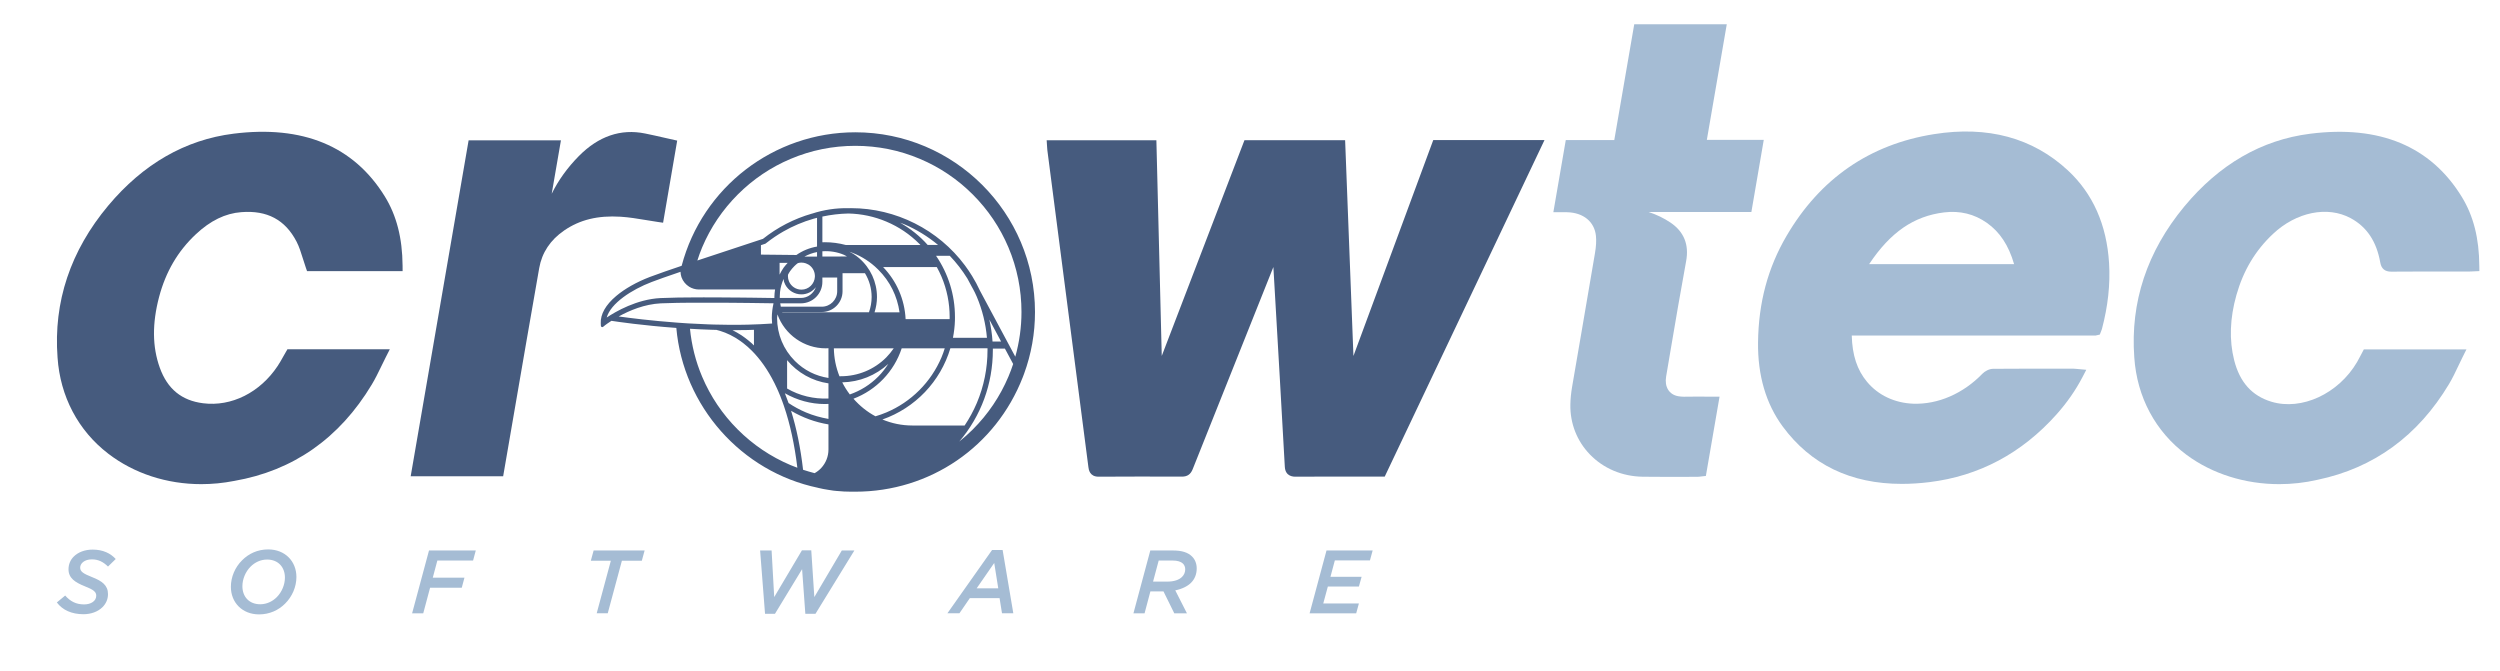
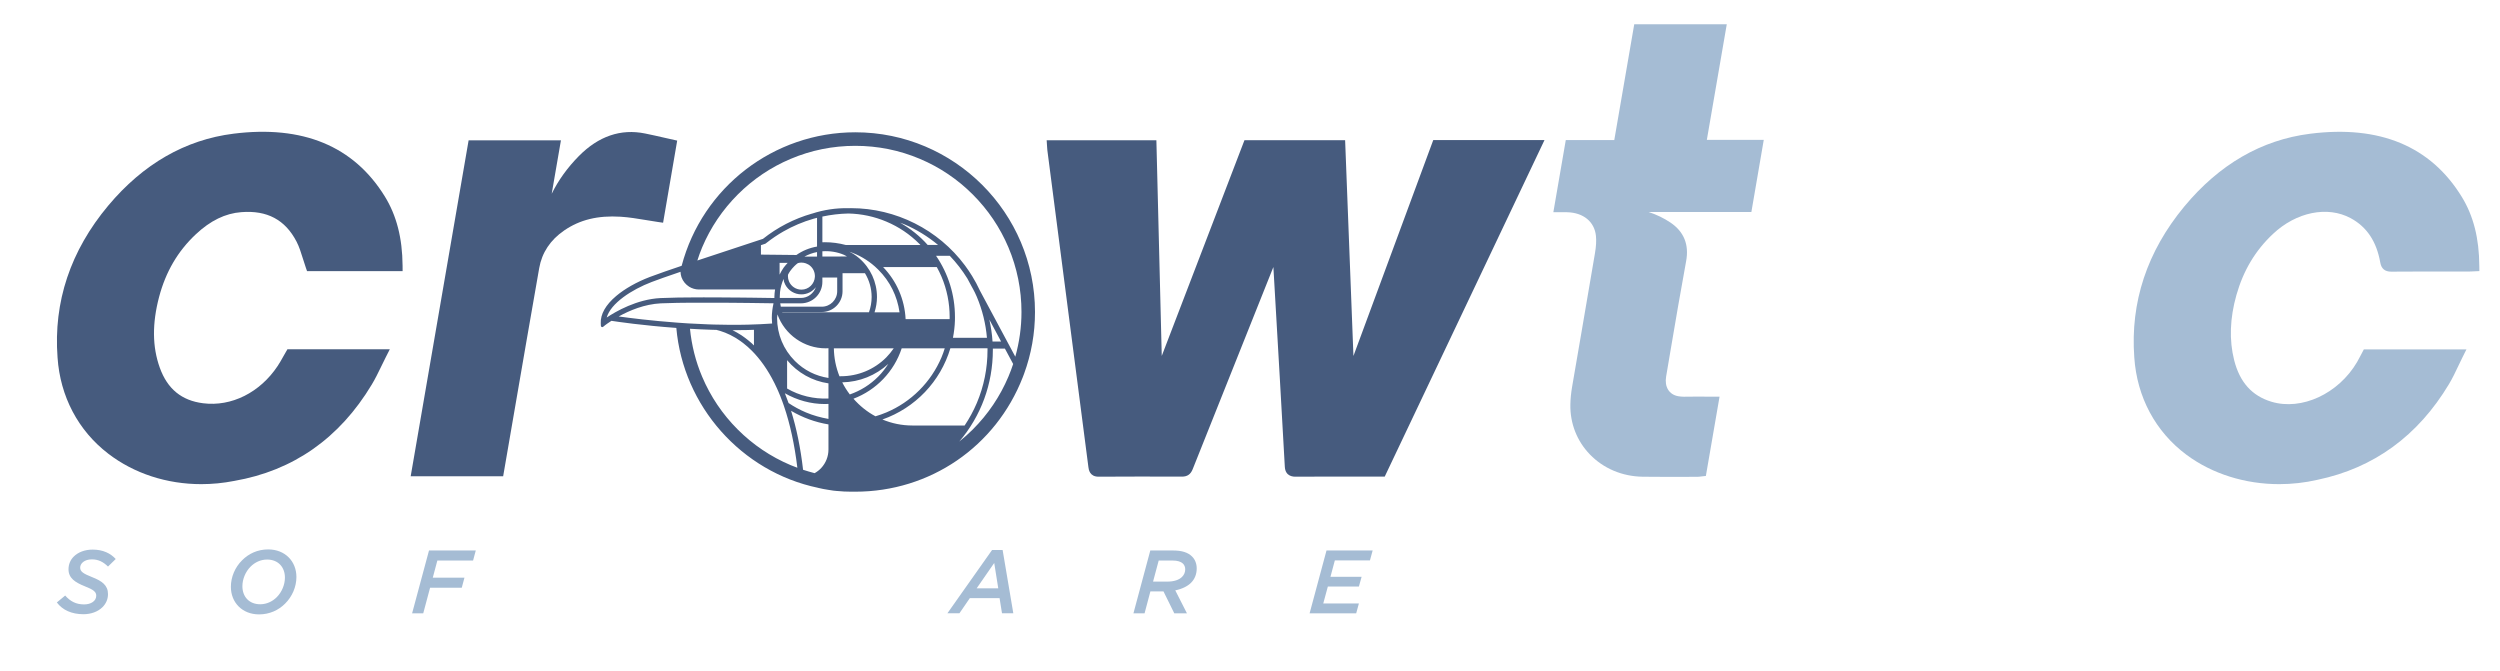
<svg xmlns="http://www.w3.org/2000/svg" version="1.1" id="Layer_1" x="0px" y="0px" viewBox="0 0 841.89 225.95" style="enable-background:new 0 0 841.89 225.95;" xml:space="preserve">
  <style type="text/css">
	.st0{fill:#A5BCD4;}
	.st1{fill:#465B7E;}
</style>
  <g>
    <path class="st0" d="M19.14,202.88l2.81-2.33c1.72,1.96,3.66,2.99,6.38,2.99c2.36,0,4.08-1.18,4.08-2.93c0-1.27-0.88-2.03-3.9-3.2   c-3.24-1.3-5.44-2.75-5.44-5.68c0-1.69,0.63-3.17,1.75-4.29c1.51-1.51,3.78-2.36,6.38-2.36c3.5,0,6.04,1.27,7.77,3.17l-2.6,2.54   c-1.6-1.57-3.23-2.42-5.44-2.42c-2.48,0-3.93,1.36-3.93,2.78c0,1.36,1.06,2.03,4.11,3.24c3.23,1.27,5.26,2.72,5.26,5.68   c0,1.78-0.72,3.26-1.84,4.38c-1.54,1.54-3.87,2.39-6.41,2.39C24.13,206.84,21.08,205.45,19.14,202.88z" />
    <path class="st0" d="M99.82,194.3c0,3.32-1.42,6.59-3.78,8.94c-2.21,2.24-5.26,3.66-8.8,3.66c-5.68,0-9.49-4.02-9.49-9.28   c0-3.29,1.39-6.59,3.78-8.94c2.21-2.24,5.23-3.66,8.77-3.66C96.01,185.01,99.82,189.04,99.82,194.3z M93.2,201.1   c1.72-1.72,2.75-4.23,2.75-6.59c0-3.48-2.24-6.08-6.01-6.08c-2.21,0-4.14,0.97-5.56,2.39c-1.72,1.72-2.75,4.23-2.75,6.59   c0,3.51,2.24,6.08,6.02,6.08C89.85,203.48,91.78,202.52,93.2,201.1z" />
    <path class="st0" d="M144.47,185.38h15.75l-0.91,3.39h-12.03l-1.54,5.77h10.67l-0.91,3.39h-10.67l-2.3,8.61h-3.75L144.47,185.38z" />
-     <path class="st0" d="M205.71,188.82h-6.74l0.94-3.45h17.17l-0.94,3.45h-6.71l-4.77,17.71h-3.72L205.71,188.82z" />
-     <path class="st0" d="M255.97,185.38h3.87l0.88,15.69l9.34-15.75h3.14l1.03,15.75l9.25-15.69h4.23l-13.09,21.31h-3.42l-1.09-15.02   l-9.13,15.02h-3.35L255.97,185.38z" />
    <path class="st0" d="M334.08,185.22h3.56l3.6,21.31h-3.81l-0.82-5.11h-10.01l-3.51,5.11h-4.05L334.08,185.22z M336.17,198.13   l-1.36-8.55l-5.92,8.55H336.17z" />
    <path class="st0" d="M391.81,199.16h-4.41l-1.96,7.38h-3.75l5.68-21.16h7.68c2.96,0,5.05,0.67,6.41,2.06c1,1,1.54,2.39,1.54,3.99   c0,1.96-0.7,3.63-1.93,4.84c-1.06,1.06-2.81,2.03-5.29,2.54l3.93,7.74h-4.26L391.81,199.16z M393.08,195.86   c2.24,0,3.99-0.57,4.99-1.6c0.66-0.66,1.06-1.51,1.06-2.54c0-0.79-0.27-1.42-0.76-1.93c-0.7-0.66-1.84-1.03-3.54-1.03h-4.63   l-1.9,7.1H393.08z" />
    <path class="st0" d="M446.71,185.38h15.54l-0.91,3.33h-11.82l-1.48,5.53h10.49l-0.91,3.29h-10.46l-1.54,5.68h12l-0.91,3.33h-15.69   L446.71,185.38z" />
  </g>
  <path class="st1" d="M455.78,119.88l-2.8-72.66h-33.9l-27.85,72.64l-1.81-72.63h-36.95l0.16,2.43c0.02,0.33,0.03,0.62,0.07,0.9  l13.83,106.76c0.1,0.8,0.41,3.21,3.42,3.21c0.02,0,0.03,0,0.05,0c9.35-0.07,18.67-0.05,28-0.02c0.01,0,0.02,0,0.02,0  c1.82,0,2.93-0.77,3.62-2.49c9.04-22.71,18.1-45.41,27.18-68.1l0.41,7.08c1.17,20.05,2.33,40.11,3.44,60.18  c0.18,3.35,2.94,3.38,3.75,3.34c6.96-0.04,13.9-0.03,20.85-0.03l9.05,0l53.8-113.32h-37.46L455.78,119.88z" />
-   <path class="st0" d="M696.37,57.38c-11.83-10.98-27.03-15.09-45.12-12.2c-21.63,3.44-38.32,14.96-49.61,34.24  c-6.31,10.77-9.45,22.5-9.61,35.86c-0.13,11.14,2.66,20.66,8.28,28.31c9.48,12.87,22.95,19.36,40.12,19.36  c2.97,0,6.06-0.19,9.25-0.58c16.75-2.04,31.18-9.72,42.87-22.82c3.54-3.98,6.4-8.08,8.74-12.56l1.28-2.46l-3.27-0.3  c-0.41-0.05-0.75-0.08-1.12-0.08l-4.5,0c-7.5,0-15-0.01-22.52,0.05c-1.31,0.01-2.77,0.83-3.54,1.62  c-6.51,6.74-14.99,10.41-23.3,10.13c-6.29-0.24-11.83-2.85-15.59-7.37c-3.33-3.99-4.98-8.98-5.14-15.59h82.13l1.4-0.32l0.46-1.18  c0.12-0.28,0.2-0.49,0.25-0.68c2.03-7.64,2.85-15.11,2.41-22.21C709.45,75.69,704.78,65.19,696.37,57.38z M669.08,75.04  c4.38,3.09,7.33,7.55,9.18,13.91h-48.82c7.17-10.76,15.05-16.17,25.25-17.42C660.03,70.88,664.86,72.07,669.08,75.04z" />
  <path class="st1" d="M65.92,78.92c4.93-4.63,9.96-7.08,15.36-7.48c8.69-0.68,14.76,2.58,18.57,9.9c0.91,1.74,1.51,3.7,2.16,5.77  c0.31,0.99,0.62,1.98,0.96,2.96l0.43,1.24h32.18l-0.01-1.87c-0.07-9.28-2.03-16.91-6.02-23.35c-10.47-16.91-27.61-23.99-50.92-21.07  c-16.23,2.04-30.41,10.18-42.16,24.2c-12.75,15.22-18.5,32.44-17.09,51.17c0.88,13.11,6.94,24.6,17.05,32.37  c8.76,6.73,19.8,10.28,31.35,10.28c3.67,0,7.4-0.36,11.12-1.09c19.86-3.45,35.44-14.37,46.3-32.45c1.22-2.03,2.2-4.07,3.25-6.23  c0.47-0.97,0.94-1.95,1.45-2.95l1.37-2.7H96.79l-1.42,2.48c-0.6,1.08-1.19,2.13-1.87,3.15c-5.94,8.94-15.56,13.76-25.1,12.55  c-7.25-0.91-12.02-4.83-14.59-11.97c-2.53-7.05-2.6-14.85-0.23-23.85C55.84,91.49,59.87,84.6,65.92,78.92z" />
  <path class="st0" d="M834.92,89.5c-0.05-9.22-1.97-16.79-5.87-23.16c-10.48-17.11-27.7-24.27-51.12-21.3  c-16.36,2.07-30.61,10.33-42.38,24.53c-12.51,15.12-18.17,32.19-16.82,50.74c0.89,13.41,7.14,25.08,17.59,32.85  c8.68,6.45,19.78,9.88,31.22,9.88c4.29,0,8.64-0.48,12.92-1.47c18.92-3.95,33.81-14.79,44.25-32.22c1.19-1.99,2.18-4.08,3.14-6.11  c0.45-0.95,0.91-1.91,1.39-2.88l1.34-2.69h-34.55l-1.13,2.14c-0.37,0.72-0.74,1.42-1.14,2.11c-6.27,10.68-18.65,16.42-28.83,13.37  c-6.56-1.98-10.67-6.55-12.56-13.98c-1.71-6.75-1.46-14.14,0.76-21.97c2.34-8.25,6.36-14.98,12.31-20.57  c7.85-7.39,18.36-9.51,26.15-5.31c5.46,2.95,8.72,7.84,9.98,14.97c0.36,2.05,1.56,3.05,3.66,3.05c0.01,0,0.03,0,0.04,0  c6.29-0.05,12.57-0.04,18.86-0.04l7.27,0c0.36,0,0.72-0.02,1.13-0.04l2.41-0.11L834.92,89.5z" />
  <path class="st0" d="M593.96,47.09h-19.17l6.71-38.91h-31.16l-6.72,38.98h-16.33l-4.19,24.3l3.07,0c0.55-0.01,1.07,0,1.59,0.01  c5.47,0.14,9.18,3.19,9.68,7.94c0.17,1.63,0.07,3.56-0.33,5.89c-1.48,8.83-3,17.66-4.52,26.48c-1.06,6.13-2.12,12.26-3.16,18.39  c-0.37,2.14-0.57,4.18-0.6,6.06c-0.12,6.33,2.21,12.29,6.57,16.8c4.58,4.74,10.89,7.4,17.77,7.51c2.79,0.04,5.59,0.05,8.38,0.05  c1.67,0,3.35,0,5.02-0.01l5.01-0.01c0.38,0,0.78-0.05,1.49-0.14l1.39-0.15l4.61-26.71l-4.13,0c-1.39,0-2.76,0-4.13-0.01  c-0.6,0.01-1.18,0.01-1.78,0.02c-1.39,0.03-2.71,0.06-3.88-0.15c-3.07-0.55-4.67-3.15-4.07-6.63l1.47-8.69  c1.71-10.06,3.41-20.11,5.27-30.17c1.03-5.56-0.74-9.93-5.28-12.99c-2.19-1.48-4.63-2.66-7.36-3.56h34.61L593.96,47.09z" />
  <path class="st1" d="M228.05,47.35l-4.49-1.01c-2.1-0.48-4.22-0.96-6.35-1.39c-8.17-1.66-15.67,0.91-22.3,7.63  c-3.82,3.87-6.88,8.13-9.12,12.67l3.11-18h-31.09L138.3,160.39h31.14l3.65-21.17c2.81-16.31,5.62-32.62,8.49-48.93  c0.92-5.23,3.76-9.5,8.44-12.7c5.28-3.61,11.3-5.08,18.97-4.61c2.84,0.18,5.6,0.63,8.52,1.12c1.32,0.22,2.65,0.44,4,0.64l1.79,0.26  L228.05,47.35z" />
  <path class="st1" d="M288.03,44.55c-27.46,0-51.47,18.48-58.48,44.96c-3.49,1.18-8.1,2.76-10.69,3.75  c-4.43,1.69-8.46,3.97-11.36,6.42c-3.53,2.97-5.33,6.15-5.19,9.18l0.04,0.86c0.01,0.17,0.11,0.33,0.27,0.4  c0.06,0.03,0.13,0.04,0.19,0.04c0.11,0,0.21-0.03,0.29-0.1l0.67-0.54c0.21-0.16,0.97-0.73,2.13-1.48c1.93,0.3,10.46,1.56,21.86,2.39  c2.31,26.33,21.9,48.45,47.71,53.84c0.04,0.02,0.08,0.03,0.11,0.04c0,0,0.01,0,0.01,0c0,0,0,0,0,0c0,0,0.01,0,0.01,0  c1,0.25,2.1,0.46,3.52,0.68c0.09,0.01,0.19,0.03,0.28,0.04c0.84,0.15,1.65,0.27,2.4,0.31c0.01,0,0.04,0,0.04,0c0.01,0,0.01,0,0.02,0  c1.58,0.16,3.17,0.24,4.75,0.24h0.61h0.03h0.78c25.14,0,47.28-15.13,56.4-38.56c0.14-0.36,0.28-0.72,0.41-1.08  c2.46-6.69,3.7-13.71,3.7-20.87C348.54,71.7,321.4,44.55,288.03,44.55z M208.35,106.57c3.61-2,8.69-4.15,14.2-4.42  c1.41-0.07,3.23-0.12,5.55-0.16c1.15-0.02,2.36-0.04,3.63-0.04c3.15-0.03,6.79-0.03,10.52-0.01h0.92c2.05,0.01,4.06,0.03,5.96,0.05  c0.29,0,0.58,0,0.86,0.01c0,0,0,0,0.01,0l2,0.02c0,0,0,0,0,0l0.86,0.01l0.03,0c2.61,0.03,4.81,0.07,6.29,0.09  c0.56,0.01,0.97,0.02,1.31,0.02c-0.37,1.64-0.58,3.3-0.58,4.95c0,0.61,0.05,1.23,0.1,1.86c-2.63,0.18-5.35,0.31-8.13,0.38l-3,0.05  c-2.3,0.02-4.72,0-7.39-0.07l-0.57-0.01c0,0,0,0,0,0l-0.42-0.01l-0.45-0.01c-0.51-0.02-1.02-0.03-1.56-0.05  c-2.29-0.09-4.54-0.2-6.7-0.32c-1.24-0.08-2.46-0.16-3.65-0.25C219.27,108,212.01,107.08,208.35,106.57z M248.94,111.16  c0.01,0,0.01,0.01,0.02,0.01c0,0,0.01,0,0.01,0l0.87-0.01l0,0c0.41,0,0.82-0.01,1.23-0.01l0.88-0.02l0,0  c0.65-0.01,1.3-0.03,1.95-0.06v5.26c-0.25-0.24-0.49-0.48-0.74-0.72l-0.22-0.19c-0.32-0.28-0.62-0.54-0.93-0.79c0,0,0,0,0,0  c-0.46-0.38-0.93-0.74-1.39-1.07c-0.35-0.25-0.7-0.49-1.03-0.72c0,0,0,0,0,0c0,0,0,0-0.01,0c-0.95-0.63-1.93-1.16-2.91-1.65  c0.16,0,0.33,0,0.49,0L248.94,111.16z M263.79,77.96c1.59-0.91,3.25-1.74,4.94-2.45c1.71-0.72,3.47-1.35,5.26-1.86  c0,0,0.01,0,0.01,0c0.38-0.11,0.76-0.2,1.14-0.3v8.77V83v0.03c-2.49,0.42-4.88,1.39-6.95,2.84l-11.94-0.13v-3.18l1.46-0.48  c0.05-0.02,0.18-0.11,0.22-0.14c0.03-0.02,0.05-0.05,0.08-0.08c0,0,0.01-0.01,0.01-0.01l0.01,0l0.1-0.07  c0.03-0.02,0.07-0.03,0.09-0.06c0,0,0,0,0-0.01C259.96,80.35,261.83,79.08,263.79,77.96z M327.1,96.28  c0.41,0.77,0.87,1.52,1.23,2.31c0.22,0.45,0.42,0.91,0.62,1.37c1.86,4.41,3,9.05,3.41,13.8h-11.45c0.37-1.91,0.61-3.86,0.67-5.85  c0.01-0.39,0.01-0.76,0.01-1.15c0-7.42-2.21-14.53-6.37-20.62h4.62c2.23,2.32,4.22,4.9,5.93,7.66L327.1,96.28z M334.24,115.02  c-0.15-2.5-0.54-4.96-1.07-7.4l3.96,7.4H334.24z M332.55,117.84c0,6.2-1.21,12.22-3.6,17.88c-1.14,2.67-2.52,5.21-4.1,7.57H307.2  c-3.49,0-6.86-0.7-10.04-2.02c11.03-3.89,19.52-12.74,22.88-23.98h12.51C332.55,117.48,332.55,117.66,332.55,117.84z M270.44,158.2  c-0.84-7.34-2.21-13.99-4.04-19.86c3.91,2.3,8.13,3.85,12.59,4.58v8.45c0,2.32-0.87,4.53-2.44,6.23c-0.64,0.69-1.39,1.27-2.22,1.74  C273.06,159.01,271.75,158.63,270.44,158.2z M319.79,107.46h-14.82c-0.33-6.61-3-12.76-7.58-17.52h18.08  c0.57,1.03,1.1,2.08,1.59,3.24c1.81,4.28,2.74,8.85,2.74,13.57C319.8,106.99,319.8,107.23,319.79,107.46z M294.82,140.19  c-2.83-1.51-5.3-3.52-7.41-5.92c7.67-2.9,13.69-9.17,16.24-16.97h14.5c-0.32,1.01-0.67,2.03-1.09,3.03  c-1.77,4.16-4.28,7.89-7.47,11.08c-3.22,3.21-6.94,5.72-11.09,7.47C297.32,139.38,296.07,139.82,294.82,140.19z M286.18,132.83  c-0.99-1.3-1.85-2.67-2.55-4.07c5.83-0.12,11.29-2.34,15.51-6.22c-0.98,1.52-2.07,2.96-3.37,4.26  C293.03,129.55,289.8,131.57,286.18,132.83z M300.97,117.3c-0.76,1.09-1.59,2.13-2.52,3.07c-4.08,4.08-9.52,6.33-15.3,6.33  c-0.15,0-0.3,0-0.46,0c-1.2-3-1.83-6.15-1.88-9.4H300.97z M284.19,85.81c0.35,0.15,0.69,0.37,1.04,0.56l-8.29,0.03v-0.37v-1.41  C279.39,84.45,281.91,84.83,284.19,85.81z M283.73,98.09V92h7.55c1.47,2.41,2.25,5.18,2.25,8.02c0,1.77-0.32,3.49-0.9,5.14h-29.17  c-0.01-0.03-0.02-0.06-0.03-0.09h13.3C280.59,105.08,283.73,101.94,283.73,98.09z M294.66,89.77c0.38,0.34,0.75,0.69,1.12,1.06  c3.93,3.92,6.37,8.88,7.15,14.34h-8.42c0.52-1.66,0.82-3.38,0.82-5.14c0-5.03-2.19-9.8-6.01-13.09h0c-0.64-0.55-1.32-1.05-2.03-1.5  c-0.42-0.26-0.86-0.47-1.3-0.7C289.17,85.81,292.12,87.51,294.66,89.77z M275.14,86.28v0.12l-4.25,0.01  c1.33-0.71,2.74-1.25,4.25-1.53V86.28z M278.99,134.2c-4.92,0.22-9.74-0.93-13.93-3.36v-9.55c3.52,4.23,8.51,7.04,13.93,7.81V134.2z   M262.53,88.52h2.73c-0.46,0.52-0.94,1.02-1.34,1.58c-0.53,0.76-0.99,1.56-1.39,2.39V88.52z M269.71,102.15  c3.99,0,7.23-3.24,7.23-7.23v-1.47h4.99v4.64c0,2.86-2.33,5.19-5.19,5.19h-13.8c-0.08-0.37-0.14-0.75-0.19-1.13H269.71z   M265.38,92.47c0.22-0.38,0.42-0.78,0.68-1.14c0.43-0.6,0.91-1.17,1.43-1.69c0.07-0.06,0.13-0.13,0.19-0.18  c0.15-0.14,0.3-0.28,0.44-0.41c0.19-0.17,0.38-0.29,0.56-0.44c0.38-0.11,0.78-0.18,1.2-0.18c0.53,0,1.03,0.09,1.51,0.26  c0.29,0.11,0.58,0.24,0.84,0.39c1.28,0.77,2.13,2.15,2.19,3.73v0.4c-0.12,2.4-2.1,4.33-4.53,4.33c-1.87,0-3.49-1.14-4.19-2.76  c-0.12-0.28-0.21-0.58-0.27-0.89c-0.06-0.29-0.09-0.59-0.09-0.91C265.32,92.81,265.36,92.64,265.38,92.47z M261.81,105.87  c2.46,6.84,8.98,11.43,16.25,11.43c0.32,0,0.63-0.02,0.93-0.04v9.6v0.42c-4.29-0.66-8.2-2.61-11.3-5.72c-3.87-3.87-6-9.01-6-14.48  C261.7,106.68,261.78,106.28,261.81,105.87z M277.78,136.06c0.4,0,0.81-0.02,1.21-0.04v5.05c-2.62-0.45-5.18-1.17-7.62-2.2  c-2.07-0.88-4.02-1.94-5.81-3.14c-0.41-1.17-0.83-2.26-1.25-3.3C268.42,134.78,273.03,136.06,277.78,136.06z M312.4,82.49  c-2.66-3.02-5.83-5.52-9.31-7.5c0.47,0.18,0.94,0.33,1.4,0.52c4.16,1.76,7.98,4.13,11.41,6.98H312.4z M298.51,74.64  c4.15,1.75,7.88,4.26,11.08,7.47c0.13,0.13,0.25,0.26,0.37,0.39h-25.15c-2.27-0.61-4.64-0.93-7.03-0.93c-0.29,0-0.56,0.01-0.84,0.02  v-8.66c2.87-0.62,5.82-0.97,8.77-1.03C290.15,72,294.46,72.92,298.51,74.64z M262.68,98.32C262.68,98.32,262.68,98.32,262.68,98.32  c0.16-1.52,0.59-2.98,1.2-4.38c0.06,0.34,0.07,0.69,0.17,1.01c0.11,0.33,0.25,0.65,0.41,0.95c0.51,0.96,1.28,1.77,2.22,2.34  c0.94,0.57,2.02,0.89,3.2,0.89c1.99,0,3.74-0.96,4.87-2.43c-0.75,2.11-2.7,3.64-5.04,3.64h-7.11c0-0.11-0.01-0.22-0.01-0.33  C262.59,99.43,262.62,98.87,262.68,98.32C262.68,98.32,262.68,98.32,262.68,98.32z M239.88,111.06l0.87,0.02  c0.17,0.01,0.35,0.01,0.51,0.01c0.37,0.09,0.76,0.19,1.18,0.32c2.35,0.71,4.66,1.85,6.86,3.41c0.36,0.25,0.7,0.5,1.02,0.75  c0.01,0.01,0.03,0.03,0.04,0.04c0.51,0.39,0.97,0.79,1.43,1.18c0.44,0.39,0.88,0.8,1.3,1.23c0,0,0,0,0.01,0  c2.91,2.9,5.49,6.57,7.66,10.91c0.01,0.02,0.02,0.03,0.03,0.05c0.13,0.25,0.25,0.52,0.37,0.78c0.15,0.31,0.29,0.6,0.44,0.92  c0.16,0.33,0.3,0.66,0.48,1.07c0.49,1.12,0.96,2.29,1.43,3.59c0.16,0.44,0.32,0.89,0.5,1.42c0,0,0,0,0,0  c2.06,6.01,3.57,13,4.51,20.76c-0.78-0.29-1.57-0.58-2.29-0.89c-6.68-2.83-12.66-6.86-17.79-11.99  c-5.14-5.14-9.17-11.12-11.99-17.79c-2.18-5.14-3.54-10.57-4.09-16.13C234.77,110.86,237.28,110.98,239.88,111.06z M334.35,117.84  c0-0.15,0-0.3,0-0.45h4.06l2.78,5.19c-0.47,1.42-1,2.85-1.6,4.26c-2.82,6.67-6.86,12.66-12,17.79c-1.44,1.44-2.97,2.79-4.56,4.07  C330.36,140.1,334.35,129.32,334.35,117.84z M329.97,97.82c0-0.01-0.01-0.02-0.01-0.03c-0.75-1.63-1.62-3.25-2.58-4.81  c-0.73-1.19-1.54-2.39-2.41-3.57c-8.98-12.09-23.32-19.31-38.35-19.31c-0.29,0-0.59,0-0.87,0.01c0,0,0,0-0.01,0  c-4.17-0.09-8.3,0.53-12.25,1.82c0,0,0,0-0.01,0c0,0,0,0-0.01,0c0,0-0.01,0-0.01,0c0,0-0.01,0-0.01,0  c-6.03,1.73-11.59,4.6-16.55,8.53c-0.05,0.01-0.09,0.01-0.14,0.03l-3.37,1.11c-4.36,1.43-11.64,3.82-18.55,6.13  c0.48-1.47,0.99-2.96,1.62-4.44c2.81-6.65,6.85-12.64,11.99-17.79c5.16-5.15,11.14-9.19,17.79-11.99c6.89-2.92,14.22-4.4,21.79-4.4  c7.56,0,14.89,1.48,21.78,4.4c6.65,2.81,12.63,6.84,17.78,11.99c5.15,5.15,9.18,11.13,12,17.79c2.92,6.91,4.4,14.24,4.4,21.78  c0,5.12-0.72,10.17-2.08,15.05L329.97,97.82z M229.17,91.53c0.03,0.62,0.11,1.23,0.32,1.81c0.24,0.68,0.6,1.31,1.07,1.88  c0.43,0.51,0.93,0.96,1.5,1.32c0.99,0.62,2.14,0.95,3.31,0.95h8.79h0.97h4.94h0.9h10.04c-0.12,0.83-0.23,1.67-0.23,2.55  c0,0.11,0,0.21,0.01,0.32l-0.06,0c-1.12-0.02-3.92-0.06-7.57-0.11l-0.9-0.01c0,0,0,0-0.01,0l-2.11-0.02c0,0,0,0-0.01,0l-0.86-0.01  l-0.02,0c-1.83-0.02-3.77-0.04-5.74-0.04c-0.32-0.01-0.63-0.01-0.94-0.01c-3.82-0.03-7.55-0.02-10.81,0.01  c-1.26,0.01-2.49,0.02-3.65,0.04c-2.14,0.04-4.1,0.09-5.67,0.17c-7.96,0.39-15.09,4.53-18.12,6.55c1.36-4.79,8.39-9.39,15.16-11.97  C221.38,94.22,224.72,93.04,229.17,91.53z" />
</svg>